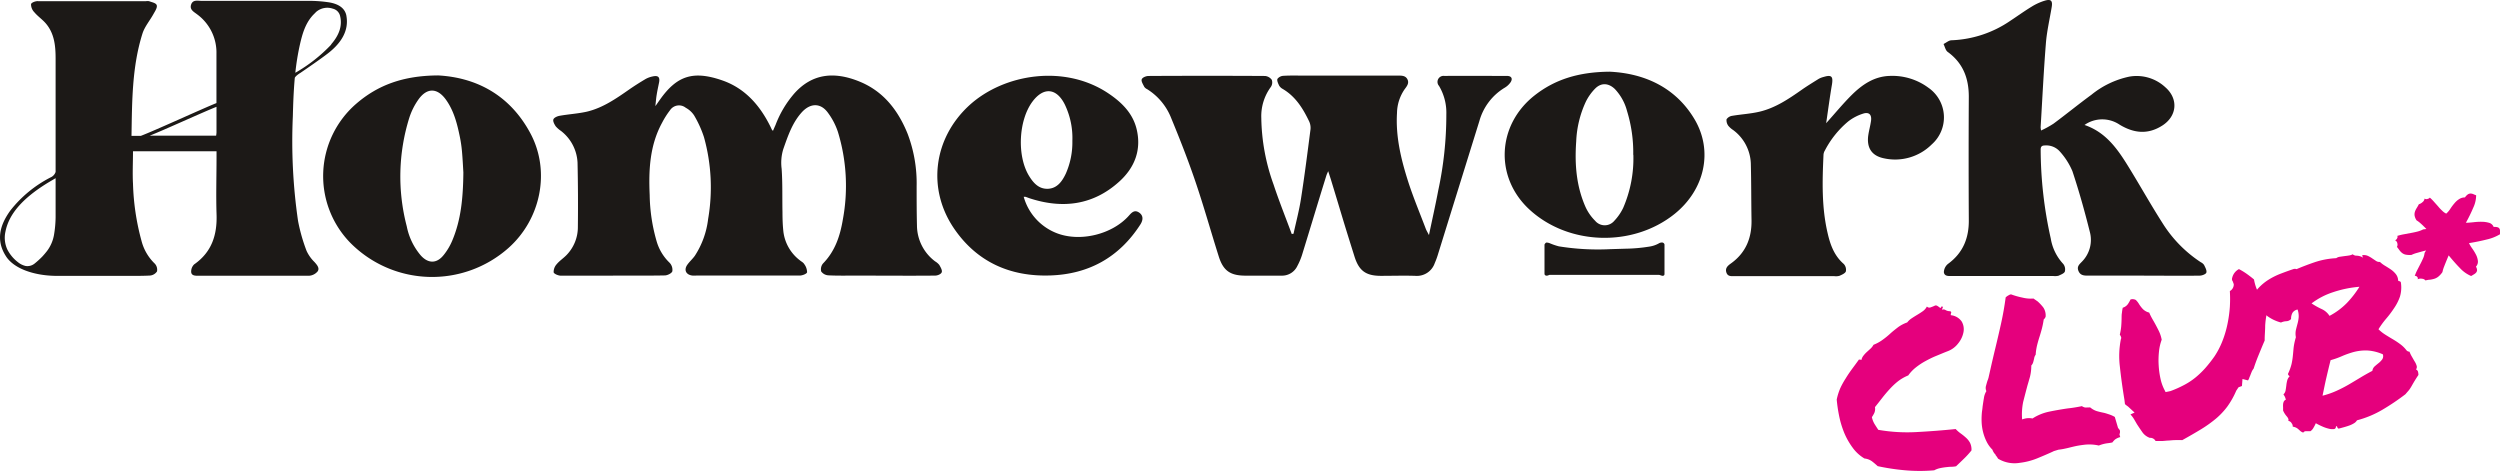
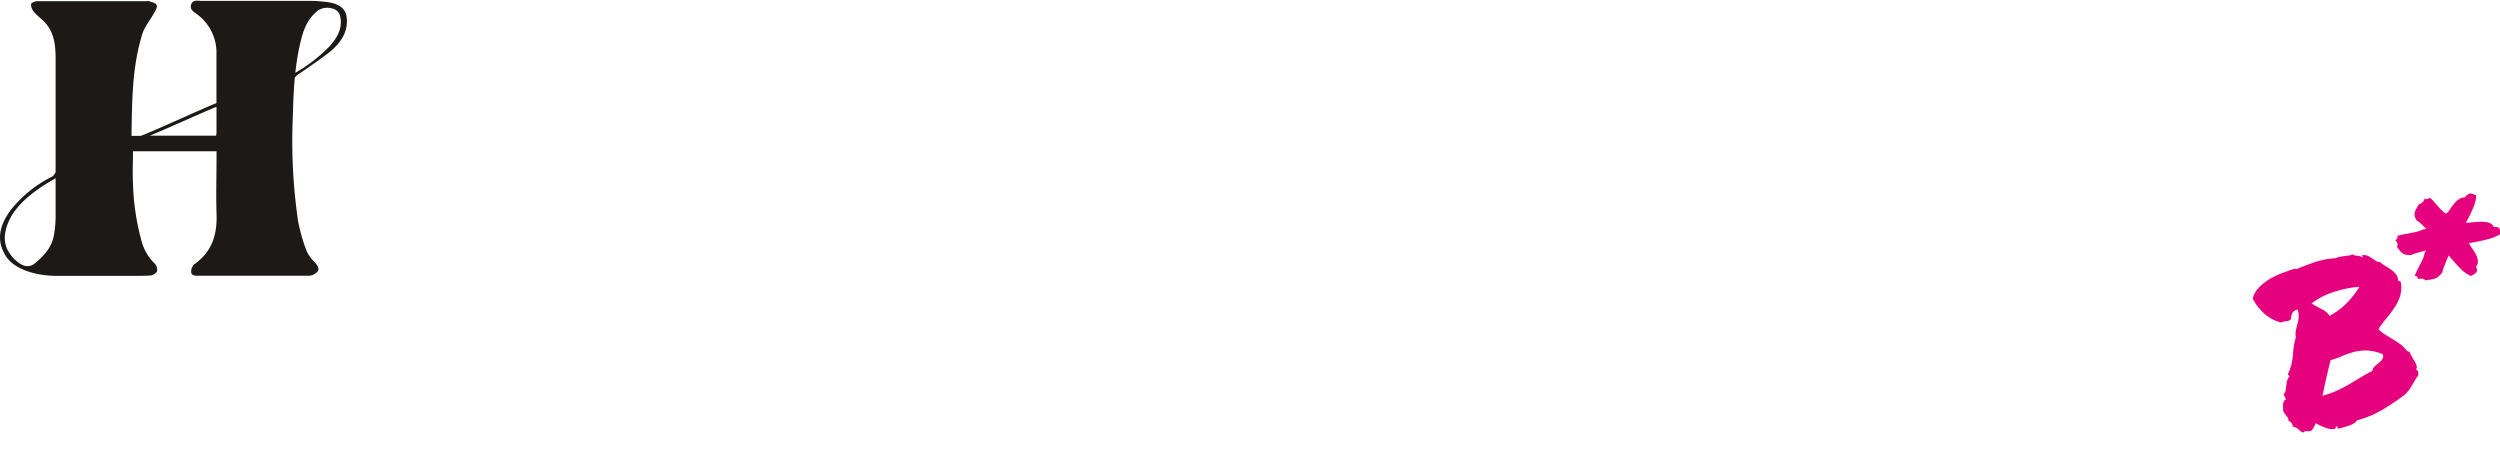
<svg xmlns="http://www.w3.org/2000/svg" viewBox="0 0 601.52 113.3">
  <defs>
    <style>.a{fill:#e5007d}.b{fill:#1c1917}</style>
  </defs>
-   <path d="M448.58 110.3a9.4 9.4 0 0 1-2.85-2.63 17 17 0 0 1-2-3.54 22.6 22.6 0 0 1-1.21-4 35 35 0 0 1-.59-4 14.4 14.4 0 0 1 .87-2.76 20 20 0 0 1 1.32-2.37c.48-.79 1-1.55 1.54-2.28s1.08-1.45 1.6-2.19a1.05 1.05 0 0 1 .61.09 2.5 2.5 0 0 1 .52-1.08 6.7 6.7 0 0 1 .81-.87l.88-.8a3.4 3.4 0 0 0 .7-.91 9.5 9.5 0 0 0 2.22-1.22 19 19 0 0 0 1.84-1.5c.58-.53 1.19-1 1.82-1.49a8.5 8.5 0 0 1 2.23-1.17 4.4 4.4 0 0 1 1.09-1c.45-.3.9-.58 1.35-.85s.89-.55 1.3-.84a3.2 3.2 0 0 0 1-1.14.79.79 0 0 0 .93.19c.38-.13.72-.27 1-.41a.62.62 0 0 1 .54.05 4 4 0 0 1 .44.29 1 1 0 0 0 .34.21c.09 0 .18-.09.26-.35.29 0 .38.11.28.34s-.17.38-.19.45a1 1 0 0 1 .9.09 2.1 2.1 0 0 0 1.13.27c.2.16.26.29.2.41a1.4 1.4 0 0 0-.09.55 3.59 3.59 0 0 1 2.65 1.55 3.7 3.7 0 0 1 .4 2.58 6.1 6.1 0 0 1-1.28 2.67 5.66 5.66 0 0 1-2.35 1.8c-1.06.41-2 .81-2.95 1.2s-1.78.81-2.6 1.26a16 16 0 0 0-2.3 1.53 9.2 9.2 0 0 0-1.8 1.9 10.4 10.4 0 0 0-2.54 1.47 17 17 0 0 0-2 1.9c-.62.67-1.21 1.38-1.77 2.1s-1.13 1.45-1.7 2.16a2.43 2.43 0 0 1-.16 1.41c-.17.35-.37.69-.58 1a5.4 5.4 0 0 0 .65 1.67c.28.45.58.91.89 1.38a40.6 40.6 0 0 0 9.16.54q4.78-.25 9.46-.73a8.4 8.4 0 0 0 1.22 1.07 13 13 0 0 1 1.24 1 4.5 4.5 0 0 1 1 1.26 3.64 3.64 0 0 1 .34 1.82 20 20 0 0 1-1.76 1.94c-.65.64-1.29 1.25-1.94 1.87a6 6 0 0 1-1.14.12c-.45 0-.91.06-1.39.11a14 14 0 0 0-1.42.24 5.2 5.2 0 0 0-1.31.5 40.3 40.3 0 0 1-6.94 0 53 53 0 0 1-6.66-1c-.45-.41-.9-.8-1.37-1.16a3.67 3.67 0 0 0-1.8-.68m31.55-.93a2.1 2.1 0 0 1-.42-.47 3 3 0 0 1-.36-.73 7.1 7.1 0 0 1-1.4-1.94 11.2 11.2 0 0 1-.86-2.35 11.8 11.8 0 0 1-.34-2.51 17 17 0 0 1 .1-2.43c.06-.37.11-.75.14-1.14.1-.69.2-1.38.31-2a4.2 4.2 0 0 1 .6-1.71 1.84 1.84 0 0 1-.09-1.28c.13-.48.25-.93.39-1.33a1.4 1.4 0 0 0 .12-.31 3 3 0 0 1 .08-.25l.84-3.73c.28-1.19.55-2.34.82-3.45.48-2 .95-4 1.39-6s.8-4 1.09-6.2a2.8 2.8 0 0 1 .69-.5 2 2 0 0 1 .26-.14 1 1 0 0 1 .36-.09 18.4 18.4 0 0 0 2.75.78 8.2 8.2 0 0 0 2.63.22l1 .69a11 11 0 0 1 1.38 1.48 3.44 3.44 0 0 1 .54 2.22 1.7 1.7 0 0 1-.46.65 20 20 0 0 1-.44 2.22q-.27 1-.54 1.86c-.22.67-.41 1.34-.58 2a13 13 0 0 0-.37 2.4 2 2 0 0 0-.33.68 5 5 0 0 1-.12.55c-.05.22-.11.46-.19.7a1.8 1.8 0 0 1-.41.66 11.3 11.3 0 0 1-.33 2.75c-.21.72-.41 1.44-.62 2.14q-.53 2-1 3.84a14.9 14.9 0 0 0-.26 4.25 5 5 0 0 1 1.15-.29 4.4 4.4 0 0 1 1.35.06 11.7 11.7 0 0 1 4-1.64c1.48-.31 3-.57 4.45-.78a34 34 0 0 0 3.43-.55 2.3 2.3 0 0 0 .73.32 3 3 0 0 0 .53 0h.32a2.3 2.3 0 0 1 .44 0 4.5 4.5 0 0 0 1.54.87c.48.14 1 .27 1.55.38s.95.26 1.42.41a6.8 6.8 0 0 1 1.39.62l.78 2.65c.33.36.48.61.46.75a1.4 1.4 0 0 1-.12.77l.18.68a3.6 3.6 0 0 0-1.27.6 5 5 0 0 0-.62.69q-.58.12-1.11.18a8.2 8.2 0 0 0-2.14.56 10.3 10.3 0 0 0-3.57-.18c-.5.06-1 .13-1.5.22s-1 .21-1.5.33-1 .26-1.57.37a14 14 0 0 1-1.58.26l-.88.27a2.3 2.3 0 0 0-.51.21c-1.16.53-2.42 1.07-3.77 1.62a16 16 0 0 1-4.15 1.06 7.62 7.62 0 0 1-5.22-1 6 6 0 0 0-.39-.6c-.08-.1-.17-.21-.26-.34m30.3-28.09a1.9 1.9 0 0 0-.36-.81 13 13 0 0 0 .34-2c.05-.63.08-1.24.09-1.81s0-1 .08-1.41a10 10 0 0 1 .2-1.26 2.36 2.36 0 0 0 1.27-.92 9 9 0 0 0 .6-1.06 1.62 1.62 0 0 1 1.28.12 4.7 4.7 0 0 1 .78 1 8 8 0 0 0 .89 1.16 3.2 3.2 0 0 0 1.55.87 11 11 0 0 0 .5 1.07c.18.34.38.69.6 1.06.4.71.79 1.44 1.17 2.21a8.2 8.2 0 0 1 .73 2.19 11.5 11.5 0 0 0-.66 2.93 19.6 19.6 0 0 0-.06 3.33 20 20 0 0 0 .43 3.1 10.7 10.7 0 0 0 .82 2.43l.41.81 1.16-.24a26 26 0 0 0 3.32-1.48 16.4 16.4 0 0 0 2.7-1.78 21 21 0 0 0 2.33-2.23 33 33 0 0 0 2.25-2.86 19.4 19.4 0 0 0 1.89-3.63 24.4 24.4 0 0 0 1.23-4.12 31 31 0 0 0 .58-4.15 31 31 0 0 0 0-3.82 1.81 1.81 0 0 0 .94-1.66l-.24-.67a.94.94 0 0 1-.19-.49 1.4 1.4 0 0 1 .08-.46 3.12 3.12 0 0 1 1.6-2 16 16 0 0 1 1.93 1.18c.61.44 1.17.87 1.69 1.31a11.3 11.3 0 0 0 .7 2.42c.3.67.6 1.3.92 1.91s.6 1.14.86 1.68a9 9 0 0 1 .64 2 19 19 0 0 0-.43 3.09c0 1-.09 2-.12 3v.59c-.51 1.17-1 2.37-1.5 3.59s-.87 2.27-1.16 3.17a3.3 3.3 0 0 0-.48.8c-.12.3-.24.6-.35.9a5 5 0 0 0-.23.57 2.5 2.5 0 0 1-.29.57l-1.33-.34-.13 1.69-.82.3-.55.82a19.8 19.8 0 0 1-2.17 3.85 17.7 17.7 0 0 1-2.73 2.89 30 30 0 0 1-3.53 2.52q-2 1.22-4.56 2.64a18 18 0 0 0-1.85 0c-.52 0-1 .08-1.52.1s-1 .09-1.44.11h-1.61a1.43 1.43 0 0 0-1.38-.76 3.7 3.7 0 0 1-1.76-1.3c-.42-.6-.87-1.26-1.35-2l-.7-1.21a7 7 0 0 0-.86-1.13l1-.44-1.56-1.44-.38-.28a2.3 2.3 0 0 1-.38-.33l-.12-1q-.71-4.32-1.1-8a21 21 0 0 1 .24-6.61z" class="a" />
  <path d="M548.82 77.6a9.7 9.7 0 0 1-4-2.13 13.2 13.2 0 0 1-2.8-3.6 5.7 5.7 0 0 1 1.42-2.6 12.2 12.2 0 0 1 2.44-2 17 17 0 0 1 3-1.47c1.07-.41 2.1-.78 3.1-1.11h.32c-.01 0 .08 0 .27.07 1.23-.53 2.66-1.08 4.28-1.64a19.1 19.1 0 0 1 5.26-1 1.9 1.9 0 0 1 .87-.34l1.11-.16q.58-.06 1.11-.15a2.5 2.5 0 0 0 .88-.29 1.4 1.4 0 0 0 1 .34 3.1 3.1 0 0 1 1.39.41c.14 0 .14 0 0-.18s-.16-.26 0-.36a2.4 2.4 0 0 1 1.26.18 7 7 0 0 1 1.06.61l.93.62a1.42 1.42 0 0 0 .91.22 6.6 6.6 0 0 0 1.27.95c.47.29.94.58 1.39.89a5.5 5.5 0 0 1 1.14 1.06 2.65 2.65 0 0 1 .57 1.38c0 .22.07.33.25.35a.47.47 0 0 1 .41.27 7.7 7.7 0 0 1-.22 3.47A11.7 11.7 0 0 1 576 74.2a24 24 0 0 1-1.89 2.5 20.5 20.5 0 0 0-1.83 2.52 9.4 9.4 0 0 0 1.62 1.29c.6.38 1.21.75 1.82 1.11a19 19 0 0 1 1.77 1.17 7.4 7.4 0 0 1 1.51 1.47.93.93 0 0 0 .74.35 7.4 7.4 0 0 0 .6 1.24c.24.42.47.83.7 1.21a4 4 0 0 1 .44 1 .94.94 0 0 1-.18.83.83.83 0 0 1 .51.62 3 3 0 0 1 .08.71c-.67 1-1.13 1.78-1.37 2.2s-.41.73-.54.92a6 6 0 0 1-.36.52c-.13.16-.42.48-.86 1a56 56 0 0 1-5.52 3.72 24 24 0 0 1-6.13 2.55 2 2 0 0 1-.7.7 6 6 0 0 1-1.09.53c-.41.15-.86.29-1.32.42l-1.28.35a.41.41 0 0 1-.33-.31.42.42 0 0 0-.33-.31c0 .43-.15.67-.48.73a3.3 3.3 0 0 1-1.27-.1 8.6 8.6 0 0 1-1.63-.57 16 16 0 0 1-1.48-.74 8 8 0 0 1-.55 1.08 2.3 2.3 0 0 1-.74.84h-1.1a.74.74 0 0 0-.63.34 2.2 2.2 0 0 1-.69-.38l-.48-.43a2.5 2.5 0 0 0-.53-.37 3.1 3.1 0 0 0-.83-.26 1.14 1.14 0 0 0-.26-.8 1.08 1.08 0 0 0-.81-.58c.14-.3 0-.65-.34-1.06a5.2 5.2 0 0 1-.91-1.43V98a4.6 4.6 0 0 1 0-.75 2 2 0 0 1 .17-.64.88.88 0 0 1 .49-.43 3.1 3.1 0 0 0-.58-1.28 1.72 1.72 0 0 0 .53-1c.07-.38.12-.77.17-1.17a8 8 0 0 1 .21-1.18 2.15 2.15 0 0 1 .58-1 1.4 1.4 0 0 0-.24-.24.5.5 0 0 1-.15-.36 12.4 12.4 0 0 0 .86-2.38 16 16 0 0 0 .3-1.86c.06-.6.12-1.24.18-1.93a14.7 14.7 0 0 1 .56-2.64 4.3 4.3 0 0 1 0-1.72c.12-.52.25-1 .39-1.53a8.5 8.5 0 0 0 .28-1.56 4.9 4.9 0 0 0-.26-1.85 1.78 1.78 0 0 0-1.23.79 2.86 2.86 0 0 0-.34 1.49 1.65 1.65 0 0 1-1.18.53 3.4 3.4 0 0 0-1.3.34M567.71 69a26.7 26.7 0 0 0-6.4 1.32 17.4 17.4 0 0 0-5.13 2.68 18 18 0 0 0 2.38 1.34A4.4 4.4 0 0 1 560.5 76a16.8 16.8 0 0 0 4.17-3.09 23.6 23.6 0 0 0 3-3.86m5.61 16.18a10.7 10.7 0 0 0-3.84-.91 11.7 11.7 0 0 0-3.18.39 22 22 0 0 0-2.81 1 19 19 0 0 1-2.69.95c-.32 1.26-.65 2.64-1 4.14s-.64 3-.94 4.41a20 20 0 0 0 3.4-1.19 33 33 0 0 0 3-1.55c.94-.55 1.86-1.11 2.76-1.65s1.85-1.08 2.83-1.59a1.76 1.76 0 0 1 .57-1.09c.33-.29.66-.56 1-.83a4.8 4.8 0 0 0 .82-.87 1.42 1.42 0 0 0 .13-1.2M600 54.61a2.5 2.5 0 0 1 1 .09.8.8 0 0 1 .44.41 1.3 1.3 0 0 1 .08.6v.65a10.7 10.7 0 0 1-3.17 1.26c-1.34.34-2.77.63-4.29.88a9 9 0 0 0 .83 1.36 12 12 0 0 1 .87 1.45 4.3 4.3 0 0 1 .44 1.47 1.74 1.74 0 0 1-.47 1.38 1.7 1.7 0 0 1 .27.84.94.94 0 0 1-.23.59 2 2 0 0 1-.54.43q-.33.21-.66.39a7.8 7.8 0 0 1-2.67-1.89c-.93-.94-1.84-2-2.73-3.07-.47 1.1-.83 2-1.07 2.62a8 8 0 0 0-.43 1.4 5.2 5.2 0 0 1-1 1.1 3 3 0 0 1-1 .52 6 6 0 0 1-1 .21c-.35 0-.71.1-1.1.17a1.1 1.1 0 0 0-.79-.4 1.64 1.64 0 0 0-1.08.14.5.5 0 0 0-.13-.61.57.57 0 0 0-.56-.21 11 11 0 0 1 .61-1.43l.74-1.44c.25-.47.47-.94.67-1.39a4.2 4.2 0 0 0 .34-1.24 2 2 0 0 1 .16-.31c.07-.1.14-.2.21-.32-1 .24-1.7.45-2.27.61a6.7 6.7 0 0 0-1.23.46 5 5 0 0 1-1.46-.07 2.2 2.2 0 0 1-.87-.43 3.8 3.8 0 0 1-.61-.66c-.17-.24-.36-.5-.58-.76a1.15 1.15 0 0 0 .1-.86 1 1 0 0 0-.55-.74.85.85 0 0 0 .51-.49c.12-.25.13-.43 0-.55a12 12 0 0 1 1.62-.4l1.71-.32c.57-.1 1.1-.22 1.61-.35a6.3 6.3 0 0 0 1.32-.51l.77-.09c-.59-.61-1.07-1.08-1.45-1.4a6 6 0 0 0-.91-.68 2.9 2.9 0 0 1-.48-1.17 2.06 2.06 0 0 1 .09-.93 4 4 0 0 1 .41-.85c.18-.28.35-.59.53-.93a2.1 2.1 0 0 0 .86-.49 1.26 1.26 0 0 0 .51-.88.71.71 0 0 0 .68.1 1 1 0 0 0 .59-.32 10 10 0 0 1 1 1l1 1.12c.31.38.63.72.94 1a3.4 3.4 0 0 0 1 .73 5.2 5.2 0 0 0 1-1.18 12 12 0 0 1 1-1.33 4.6 4.6 0 0 1 1.14-1 2.54 2.54 0 0 1 1.37-.39 2.7 2.7 0 0 1 .74-.76 1.2 1.2 0 0 1 .67-.17 1.8 1.8 0 0 1 .64.16c.21.1.42.18.64.26a7.1 7.1 0 0 1-.68 2.95 38 38 0 0 1-1.79 3.66c.55 0 1.16-.06 1.83-.13a15 15 0 0 1 2-.11 6.5 6.5 0 0 1 1.71.24 1.63 1.63 0 0 1 1.09.9" class="a" />
-   <path d="M157.77 25.43c.49-.7.77-1.11 1.06-1.51 4.07-5.73 8-7 15-4.56 5.44 1.9 9 6 11.49 11 .15.31.29.62.44.92 0 0 .07.06.23.19.21-.5.43-1 .62-1.43a25.1 25.1 0 0 1 4.61-7.67c4.17-4.57 9.34-5.28 15.55-2.76 5.8 2.35 9.33 6.94 11.61 12.58a33.5 33.5 0 0 1 2.17 12.57c0 3.16 0 6.33.08 9.5a10.86 10.86 0 0 0 4.37 8.63 3.8 3.8 0 0 1 1 .85c.31.55.76 1.29.59 1.76s-1 .81-1.61.81c-6.35.06-12.71 0-19.07 0-2.19 0-4.38.05-6.57-.06a2.29 2.29 0 0 1-1.75-.93 2.16 2.16 0 0 1 .44-1.93c2.93-3 4.11-6.66 4.77-10.59a44.3 44.3 0 0 0-1.19-21.06 16.4 16.4 0 0 0-2.49-4.73c-1.68-2.21-4-2.23-6-.21-2.43 2.56-3.51 5.83-4.65 9.06a11.2 11.2 0 0 0-.4 4.76c.24 3.46.13 6.93.2 10.4 0 1.62.05 3.26.24 4.87a10.24 10.24 0 0 0 3.9 6.71c.36.31.85.53 1.07.91a3.36 3.36 0 0 1 .71 2c-.08.38-1.14.79-1.76.79h-24.87a7 7 0 0 1-1 0c-1.51-.2-2.06-1.35-1.19-2.59.54-.77 1.27-1.4 1.81-2.16a20.6 20.6 0 0 0 3.2-8.85 44.94 44.94 0 0 0-1-19.71 26.3 26.3 0 0 0-2.37-5.22 5.56 5.56 0 0 0-2.01-1.84 2.59 2.59 0 0 0-3.77.57 19.7 19.7 0 0 0-1.91 3c-3 5.48-3.27 11.42-3 17.46A42 42 0 0 0 158 58.09a11.6 11.6 0 0 0 3.08 5.1 2.46 2.46 0 0 1 .69 2.08c-.15.49-1.18 1-1.83 1-4.42.09-8.85 0-13.27.06h-11.73c-.61 0-1.66-.44-1.73-.82a2.8 2.8 0 0 1 .74-1.95c.68-.82 1.6-1.41 2.35-2.18a9.65 9.65 0 0 0 2.74-6.87q.09-7.69-.08-15.4a10.23 10.23 0 0 0-4-7.62 6.4 6.4 0 0 1-1.25-1.1c-.33-.49-.72-1.22-.56-1.66s.94-.77 1.5-.87c2.19-.39 4.43-.51 6.59-1 3.78-.91 6.94-3.09 10.08-5.28 1.29-.9 2.64-1.75 4-2.56a5.8 5.8 0 0 1 1.68-.62c1.39-.32 1.85.16 1.56 1.53-.2 1-.41 1.93-.56 2.9-.13.74-.18 1.5-.31 2.64m153.54 30.77c.61-2.79 1.35-5.56 1.79-8.37.87-5.58 1.58-11.17 2.3-16.77a3.7 3.7 0 0 0-.38-2c-1.48-3.08-3.27-5.93-6.34-7.72a2.2 2.2 0 0 1-.83-.79c-.24-.51-.58-1.21-.4-1.62a1.94 1.94 0 0 1 1.47-.73c1.58-.1 3.18-.05 4.76-.05h22.81c.88 0 1.78 0 2.23.9s-.1 1.62-.63 2.32a10.34 10.34 0 0 0-1.88 5.77c-.35 5.75 1 11.24 2.72 16.62 1.24 3.82 2.8 7.53 4.22 11.29.15.38.37.73.75 1.47.8-3.83 1.58-7.27 2.23-10.73a86.3 86.3 0 0 0 1.95-18.3 12.6 12.6 0 0 0-1.76-6.86 1.45 1.45 0 0 1 1.29-2.4c5-.05 10.05 0 15.08 0 1.1 0 1.44.71.78 1.62a4.5 4.5 0 0 1-1.32 1.2 13.6 13.6 0 0 0-6.11 8q-5 16.08-10 32.2a18 18 0 0 1-.74 2 4.55 4.55 0 0 1-4.69 3.08c-2.75-.09-5.5 0-8.25 0-3.64 0-5.29-1.21-6.37-4.62-3.34-10.63-2.54-8.25-5.71-18.63-.18-.57-.37-1.14-.63-1.94-.2.48-.33.75-.42 1-2 6.42-3.92 12.84-5.9 19.25a15.5 15.5 0 0 1-1.1 2.57 4.06 4.06 0 0 1-3.85 2.32h-8.89c-3.45-.06-5.09-1.24-6.15-4.56-1.9-6-3.59-12.05-5.61-18-1.77-5.22-3.79-10.35-5.89-15.44a14.4 14.4 0 0 0-5.76-6.87 1.73 1.73 0 0 1-.68-.56c-.29-.59-.78-1.33-.61-1.8s1.07-.81 1.65-.81q14-.08 28 0a2.22 2.22 0 0 1 1.64.93 1.91 1.91 0 0 1-.23 1.72 11.87 11.87 0 0 0-2.29 7.47 49 49 0 0 0 2.95 16c1.32 4 2.91 7.94 4.37 11.9zM491.1 31.4a24 24 0 0 0 3-1.65c3.06-2.27 6-4.67 9.1-6.94a21.5 21.5 0 0 1 9.07-4.36A10.13 10.13 0 0 1 521 21c3.18 2.77 2.84 6.93-.73 9.21S513.32 32 510 30a7.46 7.46 0 0 0-7.91-.28c-.14.08-.27.17-.54.35 5.34 1.81 8.15 6.09 10.83 10.46s5.15 8.78 7.89 13.07a30.7 30.7 0 0 0 9.27 9.5 2 2 0 0 1 .78.66c.28.58.69 1.29.55 1.82-.1.37-1 .73-1.57.74-4.51.07-9 0-13.53 0h-13.26c-1 0-1.93 0-2.4-1.09s.2-1.62.8-2.25a7.46 7.46 0 0 0 1.9-7.27c-1.22-4.88-2.58-9.74-4.17-14.52a16.8 16.8 0 0 0-3-4.71A4.35 4.35 0 0 0 492 35c-.7 0-1 .26-1 1a99.2 99.2 0 0 0 2.43 21.38 11.74 11.74 0 0 0 3 6.12 2.12 2.12 0 0 1 .39 1.84c-.16.45-1 .75-1.51 1a3.6 3.6 0 0 1-1.27.07h-24.33c-.81 0-1.87.13-2-.92a2.7 2.7 0 0 1 1-2c3.65-2.67 5.07-6.27 5-10.68q-.08-14.76 0-29.53c0-4.45-1.38-8.1-5.08-10.79-.52-.38-.68-1.25-1-1.9.64-.31 1.27-.89 1.92-.9A26.73 26.73 0 0 0 483.7 5c1.72-1.13 3.39-2.34 5.15-3.41A13.3 13.3 0 0 1 492 .16c1.46-.44 1.91 0 1.66 1.52-.48 2.91-1.17 5.81-1.4 8.73-.54 6.74-.86 13.49-1.27 20.23a6 6 0 0 0 .11.76M246.3 47.31a13.18 13.18 0 0 0 7.85 8.75c5.65 2.26 13.45.37 17.49-4.19.71-.8 1.39-1.47 2.49-.69.91.65 1 1.65.26 2.82-5.09 7.92-12.46 12-21.79 12.28-9.56.3-17.52-3.25-23-11.23-6.61-9.63-5-21.77 3.6-29.69 8.41-7.69 23.08-9.93 33.55-2.85 3.13 2.11 5.77 4.7 6.71 8.47 1.25 5.05-.44 9.37-4.19 12.74-6.29 5.67-13.61 6.56-21.5 4-.33-.11-.64-.24-1-.36a5 5 0 0 0-.51 0m11.76-13.44a18.65 18.65 0 0 0-1.84-8.82c-2-3.95-5.1-4.2-7.75-.67-3.38 4.52-3.78 13.13-.81 17.93 1.05 1.71 2.38 3.17 4.57 3.06s3.39-1.81 4.25-3.64a18.6 18.6 0 0 0 1.58-7.86" class="b" />
-   <path d="M439.4 29.63c2.17-2.41 4.07-4.73 6.19-6.83 2.48-2.44 5.32-4.39 9-4.53a14.57 14.57 0 0 1 9.41 2.85 8.67 8.67 0 0 1 .8 13.62 12.49 12.49 0 0 1-11.51 3.35c-3-.61-4.2-2.61-3.76-5.59.17-1.14.49-2.26.65-3.4.21-1.45-.42-2.19-1.8-1.79a11.4 11.4 0 0 0-3.7 1.92 22.7 22.7 0 0 0-5.61 7 2.24 2.24 0 0 0-.32 1c-.29 6.33-.47 12.66 1 18.9.64 2.79 1.59 5.4 3.86 7.37a2.05 2.05 0 0 1 .52 1.8c-.18.49-1 .82-1.55 1.07a3.4 3.4 0 0 1-1.28.07h-23.86c-.81 0-1.72.16-2.06-.88s.34-1.63 1.05-2.14c3.59-2.55 5.06-6.1 5-10.41-.08-4.58-.05-9.15-.17-13.73a10.48 10.48 0 0 0-4.26-8 5.1 5.1 0 0 1-1.14-1 2.25 2.25 0 0 1-.44-1.58 2 2 0 0 1 1.4-.84c2.19-.37 4.43-.48 6.59-1 3.77-.9 6.95-3.05 10.09-5.25 1.33-.93 2.72-1.78 4.1-2.64a5 5 0 0 1 1.19-.46c1.9-.57 2.3-.13 2 1.79-.53 3.07-.93 6.16-1.4 9.34m-52.13-12.39c8.31.38 15.86 3.72 20.44 11.41s2.45 17-4.79 22.82c-10.06 8.06-25.54 7.58-34.92-1.07-8.42-7.76-7.82-20.36 1.28-27.48 4.83-3.78 10.47-5.61 18-5.68m5.7 20a33.9 33.9 0 0 0-1.49-10.53 12.2 12.2 0 0 0-2.93-5.3c-1.52-1.46-3.29-1.57-4.74-.11a12.1 12.1 0 0 0-2.27 3.21 25 25 0 0 0-2.29 9.48c-.39 5.43 0 10.8 2.29 15.91a11.3 11.3 0 0 0 2.26 3.21 3 3 0 0 0 4.62 0 12.2 12.2 0 0 0 2.14-3.12A30 30 0 0 0 393 37.24" class="b" />
-   <path d="M372.8 66.15a.7.7 0 0 0-.24.09c-.56.22-.94 0-.94-.37v-7.02c0-.05.25-.45.46-.49a2.3 2.3 0 0 1 .91.21 16 16 0 0 0 2.07.7 59 59 0 0 0 12.37.68l3.65-.11a39.6 39.6 0 0 0 5.79-.51 6.7 6.7 0 0 0 2.35-.82 1.35 1.35 0 0 1 .82-.15.65.65 0 0 1 .45.45v7.05c0 .18 0 .39-.29.48s-.69-.15-1-.2a1.5 1.5 0 0 0-.3 0h-26.1m-267.53-48c9.16.46 17.38 4.6 22.38 14 4.82 9.07 2.51 20.6-5.35 27.56a27.68 27.68 0 0 1-38.09-1.36A23 23 0 0 1 85.67 25c5.28-4.58 11.42-6.78 19.6-6.85m6.22 23.33c-.07-1.08-.16-3.11-.34-5.12a31 31 0 0 0-.51-3.45c-.64-3.13-1.42-6.22-3.31-8.88-2.08-2.93-4.6-3-6.68-.05a16.2 16.2 0 0 0-2.17 4.36 47.34 47.34 0 0 0-.61 26.12 15.4 15.4 0 0 0 3.37 7c1.8 2 3.85 2 5.52-.11a14.5 14.5 0 0 0 2.09-3.54c2.06-4.93 2.58-10.14 2.64-16.37" class="b" />
  <path d="M83.36 3.86C83.07 2.11 81.65.93 79 .54a32 32 0 0 0-4.17-.33H48.55c-.94 0-2.14-.36-2.56.88s.65 1.75 1.41 2.34a11.41 11.41 0 0 1 4.68 9.52V24.8c-3.52 1.41-14.56 6.5-18.19 7.89h-2.25c.14-8.35.12-16.62 2.63-24.59.53-1.69 1.79-3.14 2.66-4.73.37-.67.94-1.49.79-2.08s-1.18-.74-1.84-1a2 2 0 0 0-.77 0H9.24C8.61.2 7.55.61 7.47 1a2.7 2.7 0 0 0 .77 1.92c.83 1 1.92 1.72 2.75 2.68 2.13 2.47 2.39 5.49 2.39 8.57v27.2a2.17 2.17 0 0 1-1.22 1.32 29.2 29.2 0 0 0-9.65 7.94c-2.59 3.56-3.53 7.2-1.09 11 1.89 3 6.69 4.63 11.74 4.74H29c2.36 0 4.72.05 7.07-.07a2.25 2.25 0 0 0 1.71-1 2.14 2.14 0 0 0-.56-1.89A11.6 11.6 0 0 1 34.06 58 58 58 0 0 1 32 44.21c-.14-2.58 0-5.18 0-7.82h20.1v1.44c0 4.54-.14 9.07 0 13.6.2 5-1.1 9.19-5.38 12.18a2.4 2.4 0 0 0-.72 1.86c.09.89 1 .88 1.74.88h26.58a2.93 2.93 0 0 0 2.11-1.06c.53-.78-.15-1.55-.75-2.23a9.1 9.1 0 0 1-1.91-2.68 42 42 0 0 1-2.06-7.24A133 133 0 0 1 70.46 28c.08-3.1.19-6.19.47-9.26.12-.39 1-1 1.39-1.23 1.83-1.25 4.82-3.31 6.52-4.62 3.38-2.59 5.1-5.59 4.52-9M6.18 64a4.55 4.55 0 0 1-1.88-.93A9 9 0 0 1 1.75 60a6.77 6.77 0 0 1-.44-4.26c.88-4.52 4.51-8.11 9.38-11.25.8-.51 1.65-1 2.69-1.62v9.41a27 27 0 0 1-.38 4.19 9 9 0 0 1-1.69 3.93c-.36.46-.74.91-1.14 1.34a21 21 0 0 1-1.85 1.68 2.76 2.76 0 0 1-2.14.58M52 32.65H36C39.21 31.4 48.8 27 52.09 25.7v6.2a7 7 0 0 1-.09.75m27.71-21.94a37.6 37.6 0 0 1-8.65 6.8 59 59 0 0 1 1.08-6.69c.57-2.51 1.25-5 3-7 .27-.31.61-.61.89-.92a4.11 4.11 0 0 1 4.06-.81 2.35 2.35 0 0 1 1.75 1.8c.58 2.44-.33 4.68-2.17 6.79" class="b" />
</svg>